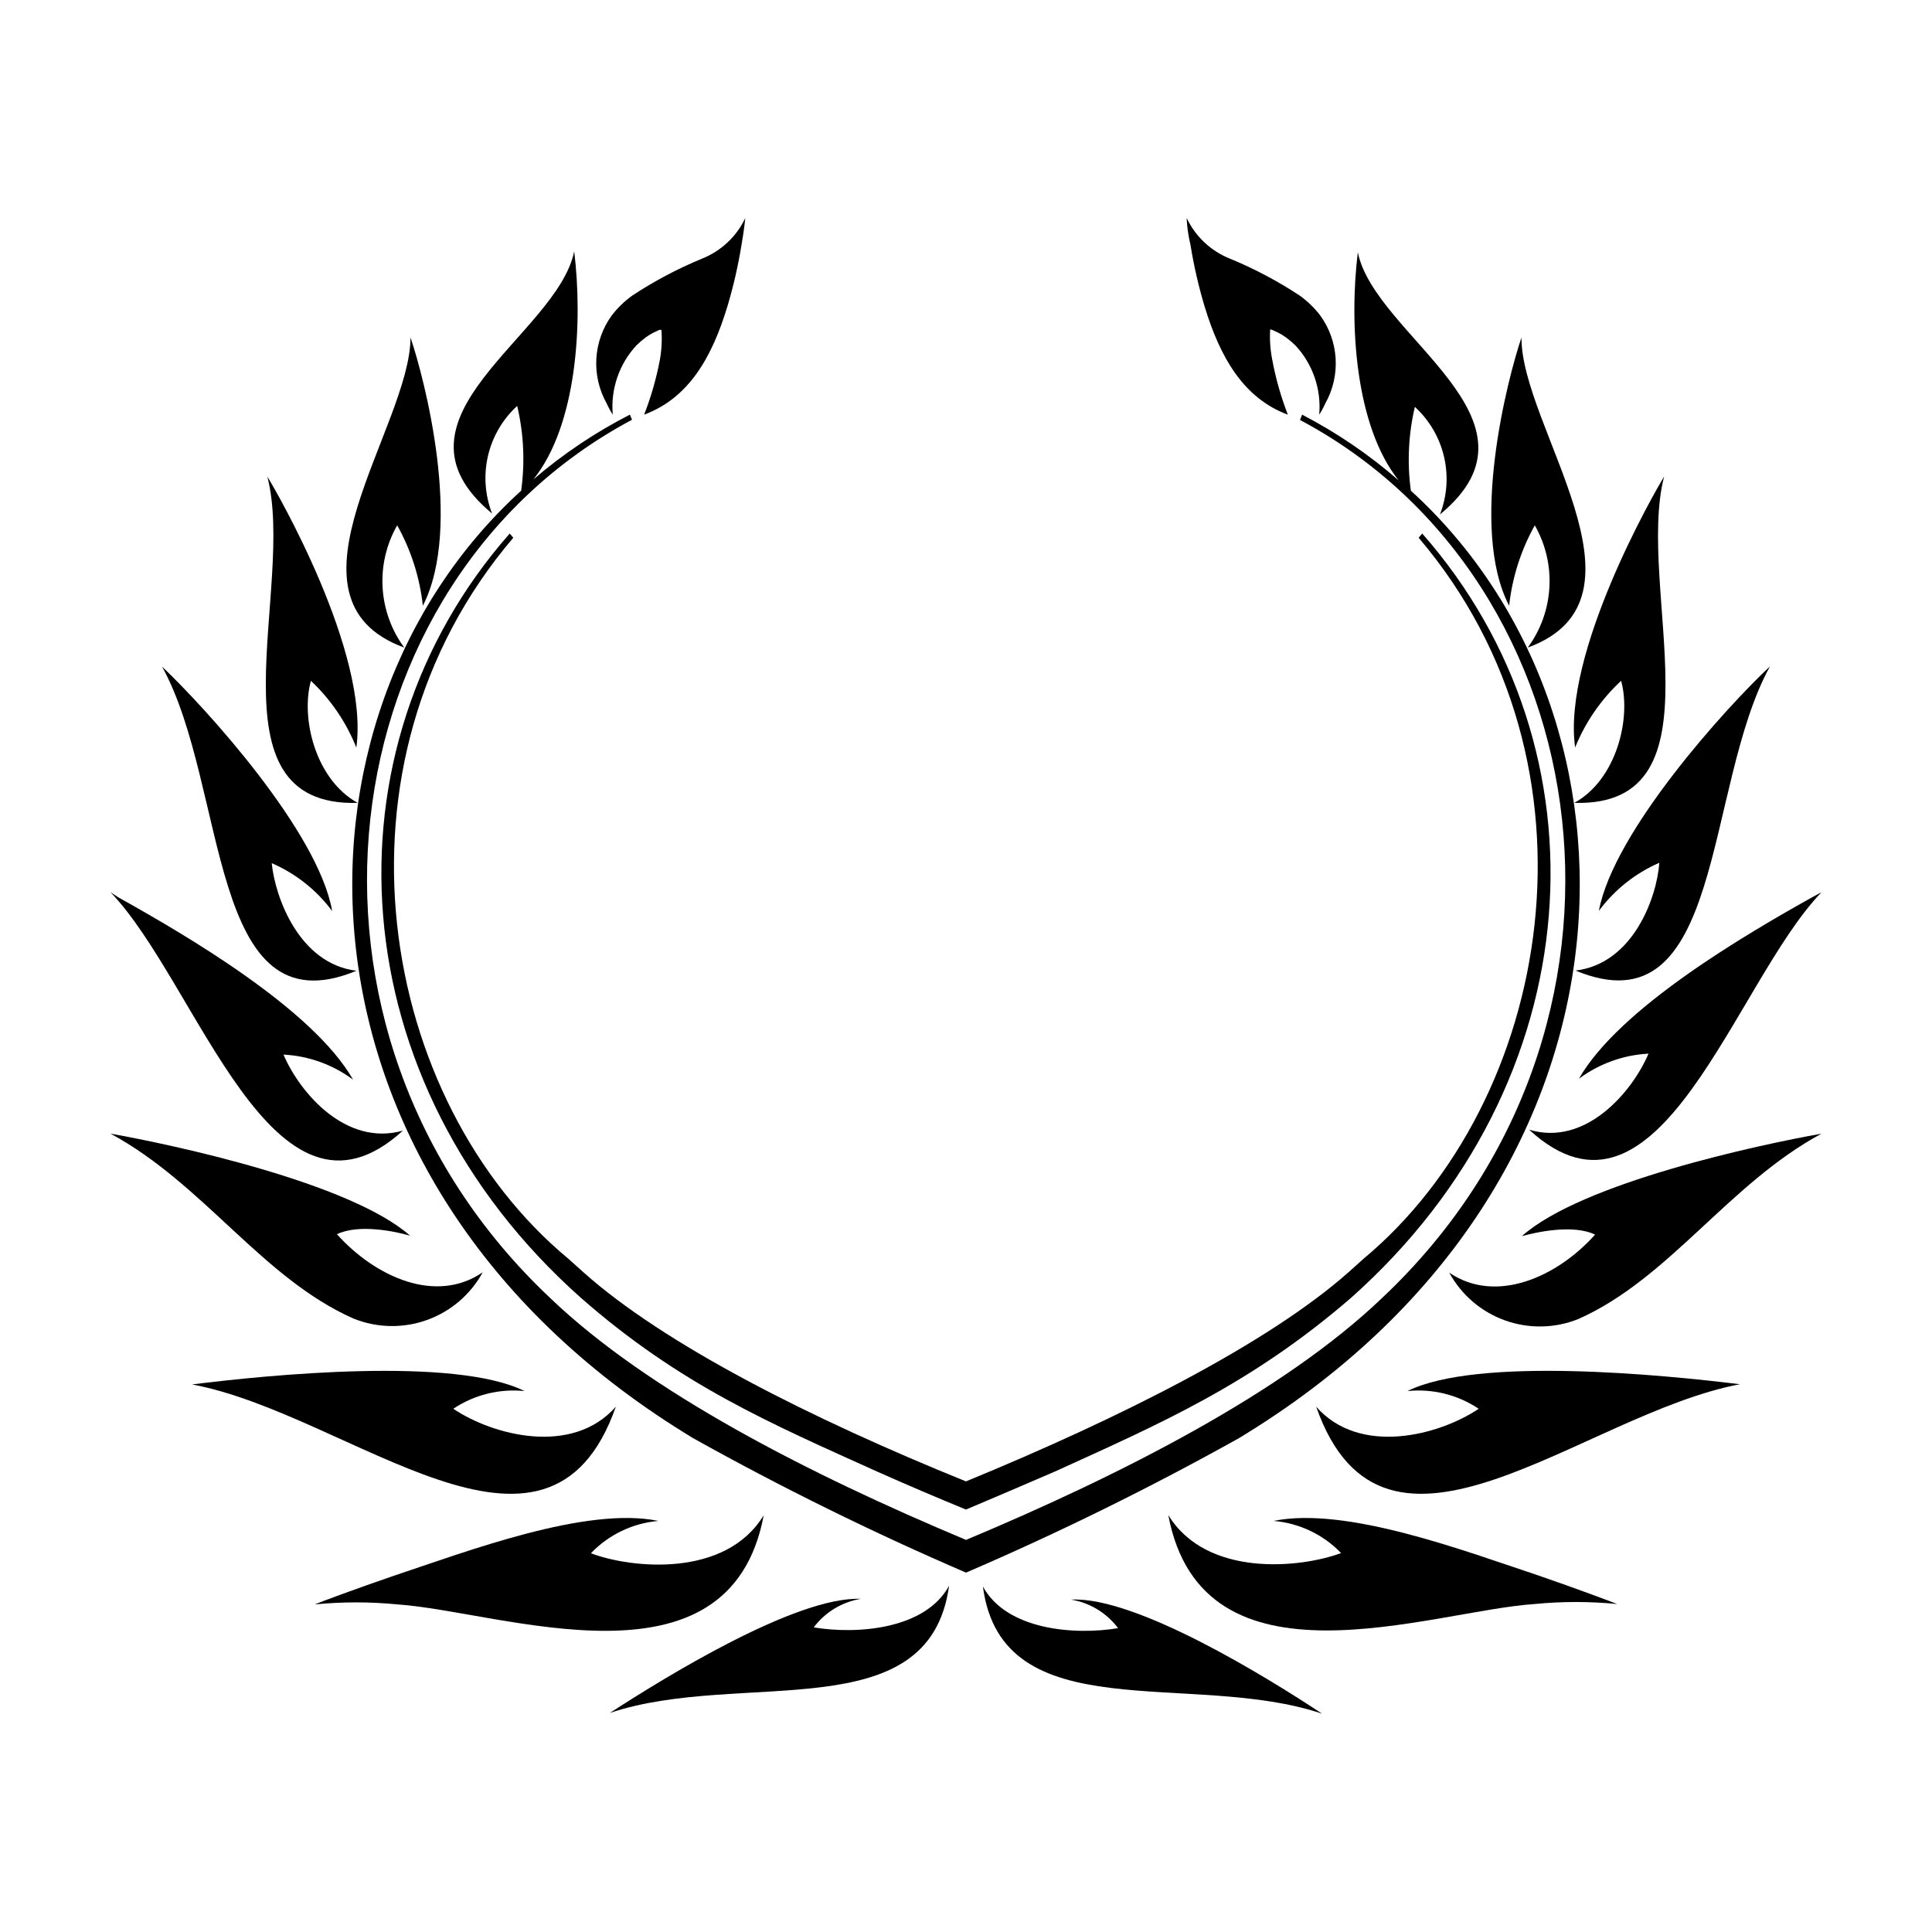
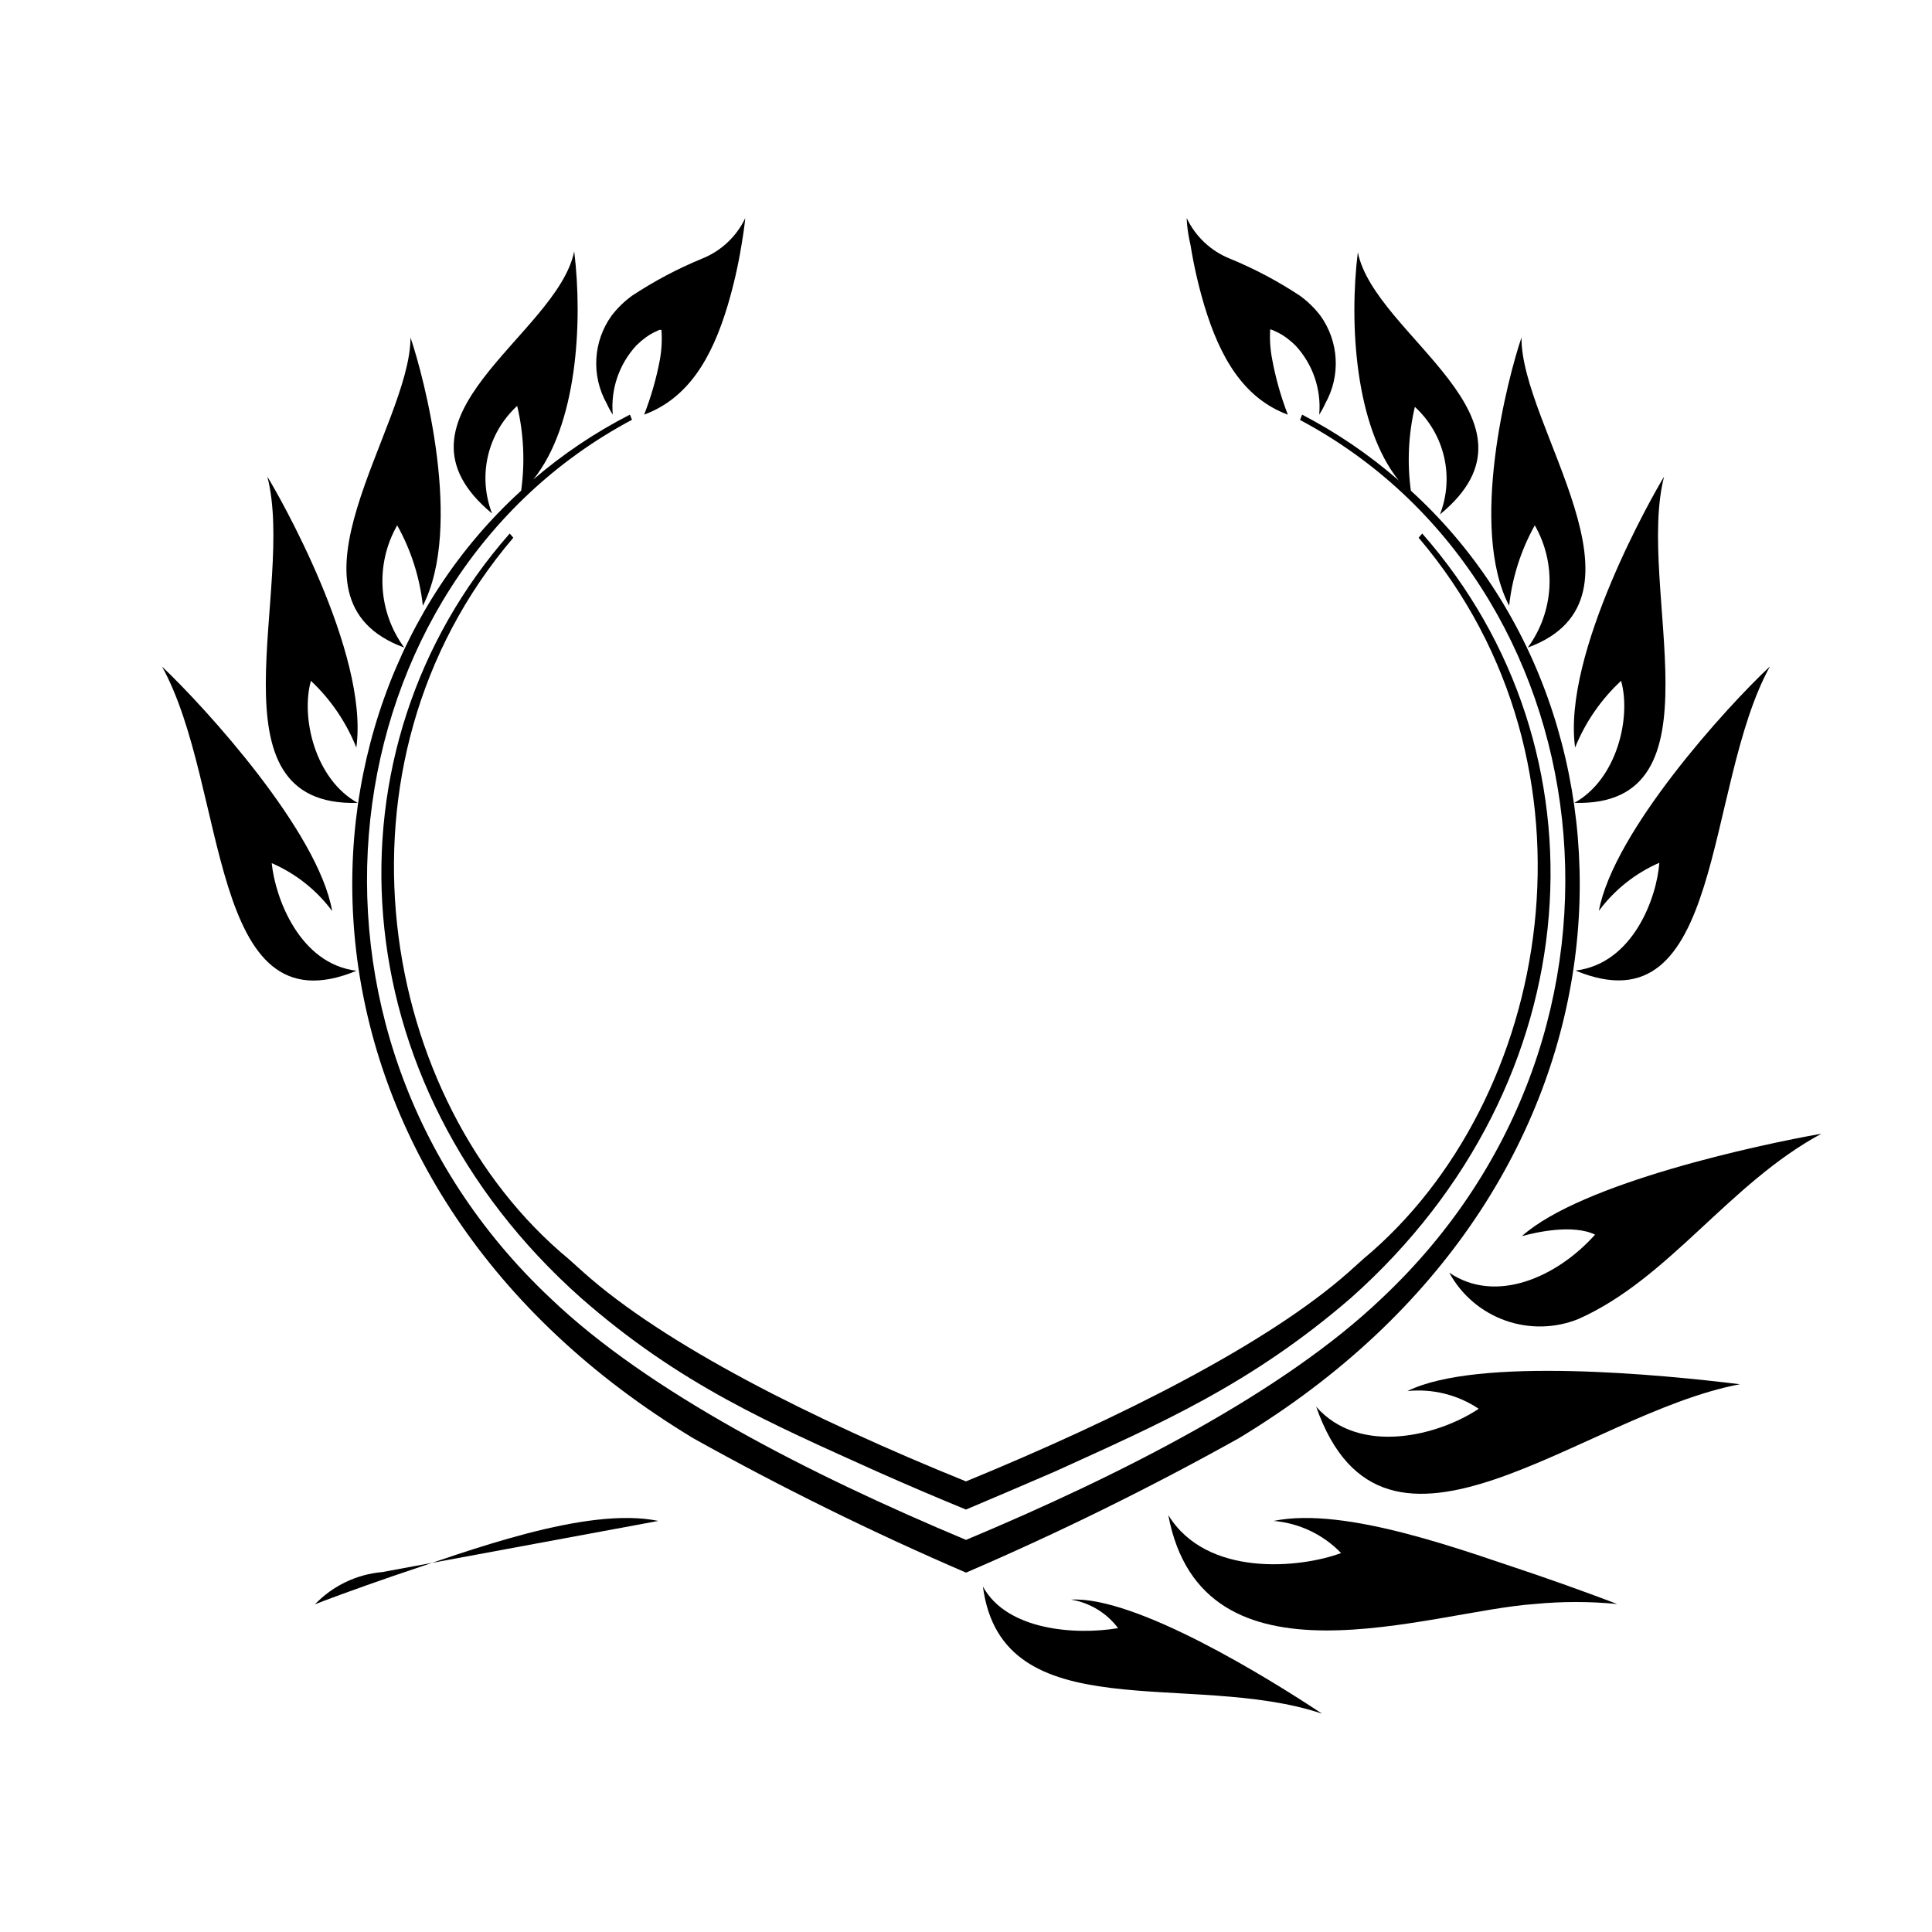
<svg xmlns="http://www.w3.org/2000/svg" fill="#000000" width="800px" height="800px" version="1.1" viewBox="144 144 512 512">
  <g>
    <path d="m474.77 523.63c108.21-67.156 108.97-189.68 43.125-249.59-1.012-7.41-0.652-14.941 1.059-22.219 3.848 3.531 6.543 8.141 7.731 13.23 1.188 5.086 0.809 10.414-1.082 15.285 30.633-25.191-17.281-47.207-21.766-69.477-2.316 18.793-0.754 45.996 10.832 60.457-7.809-6.805-16.398-12.656-25.594-17.43l-0.555 1.41c80.609 42.875 97.336 161.72 21.613 232.81-25.895 24.738-68.516 46.555-110.13 63.984-41.613-17.434-84.238-39.246-110.13-64.035-75.57-71.086-58.945-189.94 21.613-232.81l-0.555-1.359c-9.18 4.695-17.77 10.461-25.594 17.18 11.586-14.359 13.148-41.562 10.832-60.457-4.484 22.27-52.395 44.133-21.766 69.477-1.891-4.871-2.269-10.199-1.082-15.289 1.188-5.086 3.883-9.699 7.734-13.227 1.742 7.359 2.098 14.977 1.055 22.469-65.848 59.902-65.09 182.43 43.129 249.59l2.367 1.461c23.508 13.121 47.672 25.023 72.398 35.672 24.723-10.648 48.891-22.551 72.395-35.672z" />
    <path d="m505.29 477.64-3.93 3.527c-21.41 18.941-60.457 38.594-101.37 55.418-41.059-16.625-79.953-36.273-101.37-55.418l-3.93-3.527c-50.383-41.715-65.949-130.99-14.66-191.14l-0.953-1.109c-50.383 57.281-45.344 145.45 18.844 202.53 26.348 23.125 50.383 33.352 78.492 46.047 8.16 3.629 16.02 6.984 23.578 10.078 7.559-3.191 15.418-6.551 23.578-10.078 27.91-12.695 51.992-23.125 78.492-46.047 64.184-57.082 69.223-145.25 18.844-202.53l-0.957 1.109c51.336 60.355 35.465 149.43-14.664 191.14z" />
-     <path d="m372.14 567.71c-17.129-0.707-51.992 20.809-66.504 30.23 34.711-11.637 84.641 4.684 89.879-33.703-6.297 11.586-24.383 12.949-35.871 11.035l0.004-0.004c3.031-4.039 7.508-6.746 12.492-7.559z" />
    <path d="m404.48 564.44c5.039 38.391 55.418 22.066 89.879 33.703-14.508-9.621-49.375-31.137-66.504-30.23l0.004 0.004c4.965 0.824 9.422 3.531 12.445 7.559-11.438 1.914-29.523 0.555-35.824-11.035z" />
-     <path d="m318.48 547.06c-19.094-3.93-50.383 7.961-70.18 14.559-9.723 3.324-20.152 7.203-20.859 7.559l0.004 0.004c7.269-0.711 14.594-0.711 21.863 0 27.66 1.863 88.016 24.688 97.086-23.629-10.078 16.625-34.965 14.156-45.797 10.078v-0.004c4.723-4.934 11.082-7.977 17.883-8.566z" />
+     <path d="m318.48 547.06c-19.094-3.93-50.383 7.961-70.18 14.559-9.723 3.324-20.152 7.203-20.859 7.559l0.004 0.004v-0.004c4.723-4.934 11.082-7.977 17.883-8.566z" />
    <path d="m550.69 569.08c7.273-0.707 14.594-0.707 21.867 0-0.855-0.352-11.133-4.231-20.859-7.559-19.547-6.5-50.934-18.391-70.18-14.461 6.797 0.574 13.152 3.602 17.883 8.516-10.832 4.031-35.668 6.5-45.797-10.078 9.07 48.266 69.426 25.445 97.086 23.582z" />
-     <path d="m283.02 512.65c-18.59-9.219-68.016-4.281-88.117-1.762 41.766 7.809 94.262 57.383 112.3 5.894-11.539 13.148-32.598 7.609-43.074 0.555 5.559-3.719 12.242-5.375 18.895-4.688z" />
    <path d="m516.98 512.65c6.648-0.688 13.332 0.969 18.891 4.688-10.48 7.055-31.539 12.594-43.074-0.555 18.035 51.488 70.531 1.914 112.3-5.945-20.102-2.469-69.523-7.406-88.113 1.812z" />
-     <path d="m271.93 481.16c-12.344 8.516-28.414 1.309-38.641-10.078 5.844-2.82 15.719-0.707 19.398 0.402-15.871-14.055-62.879-24.133-79.402-27.055 24.586 13.25 40.305 38.391 64.438 49.02v0.004c6.219 2.492 13.133 2.621 19.441 0.355 6.305-2.266 11.559-6.769 14.766-12.648z" />
    <path d="m566.71 471.19c-10.078 11.285-26.301 18.488-38.641 10.078l-0.004-0.004c3.207 5.883 8.461 10.387 14.77 12.652 6.305 2.266 13.223 2.137 19.441-0.359 24.129-10.73 39.848-35.871 64.434-49.121-16.523 2.922-63.531 13-79.398 27.156 3.828-1.059 13.551-3.223 19.398-0.402z" />
-     <path d="m250.77 443.63c-15.113 4.281-27.355-10.078-31.641-20.152h0.004c6.668 0.348 13.082 2.66 18.438 6.648-10.73-18.793-44.438-38.391-62.121-48.266l-2.164-1.41c23.176 24.082 43.023 94.566 77.484 63.18z" />
-     <path d="m562.43 429.88c5.356-3.988 11.773-6.305 18.441-6.652-4.281 10.078-16.625 24.688-31.641 20.152 34.461 31.641 54.312-38.844 77.484-62.926l-2.168 1.16c-17.68 9.875-51.387 29.473-62.117 48.266z" />
    <path d="m232.03 385.44c-3.676-21.059-33.551-53.855-45.09-64.789 17.582 31.84 11.992 96.984 51.539 80.609-15.113-1.812-21.562-19.348-22.469-28.516 6.359 2.754 11.887 7.133 16.02 12.695z" />
    <path d="m561.52 401.21c39.551 16.426 33.957-48.719 51.539-80.609-11.688 10.934-41.414 43.73-45.344 64.789 4.133-5.578 9.656-9.977 16.023-12.746-0.656 9.223-6.953 26.754-22.219 28.566z" />
    <path d="m238.43 342.11c3.477-25.191-21.008-67.66-23.578-71.793 7.609 29.426-16.676 87.613 23.934 86.457-11.289-6.25-15.117-22.574-12.395-32.348 5.262 4.941 9.371 10.98 12.039 17.684z" />
    <path d="m561.22 356.77c40.305 1.16 16.172-57.031 23.781-86.453-2.57 4.133-27.055 46.805-23.578 71.793l-0.004-0.004c2.715-6.719 6.879-12.758 12.191-17.684 2.723 9.773-1.105 26.098-12.391 32.348z" />
    <path d="m256.06 304.53c10.73-20.906 0.352-60.457-3.273-71.086 0 23.578-37.082 69.223-1.664 82.172v-0.004c-3.41-4.641-5.398-10.172-5.731-15.922s1.012-11.469 3.867-16.473c3.676 6.574 5.988 13.824 6.801 21.312z" />
    <path d="m547.21 233.44c-3.629 10.68-14.008 50.383-3.273 71.086v0.004c0.812-7.488 3.125-14.738 6.801-21.312 2.856 5.004 4.199 10.723 3.867 16.473-0.328 5.75-2.32 11.281-5.731 15.922 35.418-12.945-1.863-58.594-1.664-82.172z" />
    <path d="m306.39 253.89c-0.602-6.723 1.668-13.383 6.246-18.34 0.77-0.766 1.594-1.473 2.469-2.117 0.668-0.492 1.379-0.93 2.117-1.309l1.512-0.707h0.555v0.004c0.191 2.625 0.055 5.266-0.402 7.859-0.938 4.988-2.34 9.879-4.184 14.609 11.789-4.383 17.984-15.113 22.117-28.867 1.574-5.273 2.801-10.641 3.68-16.074 0.754-4.332 1.008-7.152 1.008-7.152-2.34 4.926-6.465 8.777-11.539 10.781-6.445 2.656-12.621 5.93-18.438 9.773-2.062 1.488-3.898 3.269-5.441 5.289-2.414 3.352-3.82 7.324-4.055 11.449-0.23 4.121 0.719 8.227 2.742 11.828 0.461 1.031 1 2.023 1.613 2.973z" />
    <path d="m481.26 231.47 1.512 0.707c0.742 0.379 1.449 0.816 2.117 1.309 0.875 0.645 1.699 1.352 2.469 2.117 4.566 4.945 6.836 11.586 6.246 18.289 0.613-0.949 1.152-1.941 1.613-2.973 2.023-3.602 2.977-7.707 2.742-11.828-0.23-4.125-1.637-8.098-4.051-11.449-1.547-2.019-3.379-3.801-5.441-5.289-5.82-3.844-11.992-7.117-18.441-9.773-5.074-2.004-9.195-5.856-11.535-10.781 0 0 0 2.82 1.008 7.152 0.875 5.434 2.102 10.801 3.676 16.074 4.133 13.652 10.328 24.484 22.117 28.867-1.855-4.797-3.258-9.754-4.18-14.812-0.492-2.574-0.66-5.195-0.504-7.809z" />
  </g>
</svg>